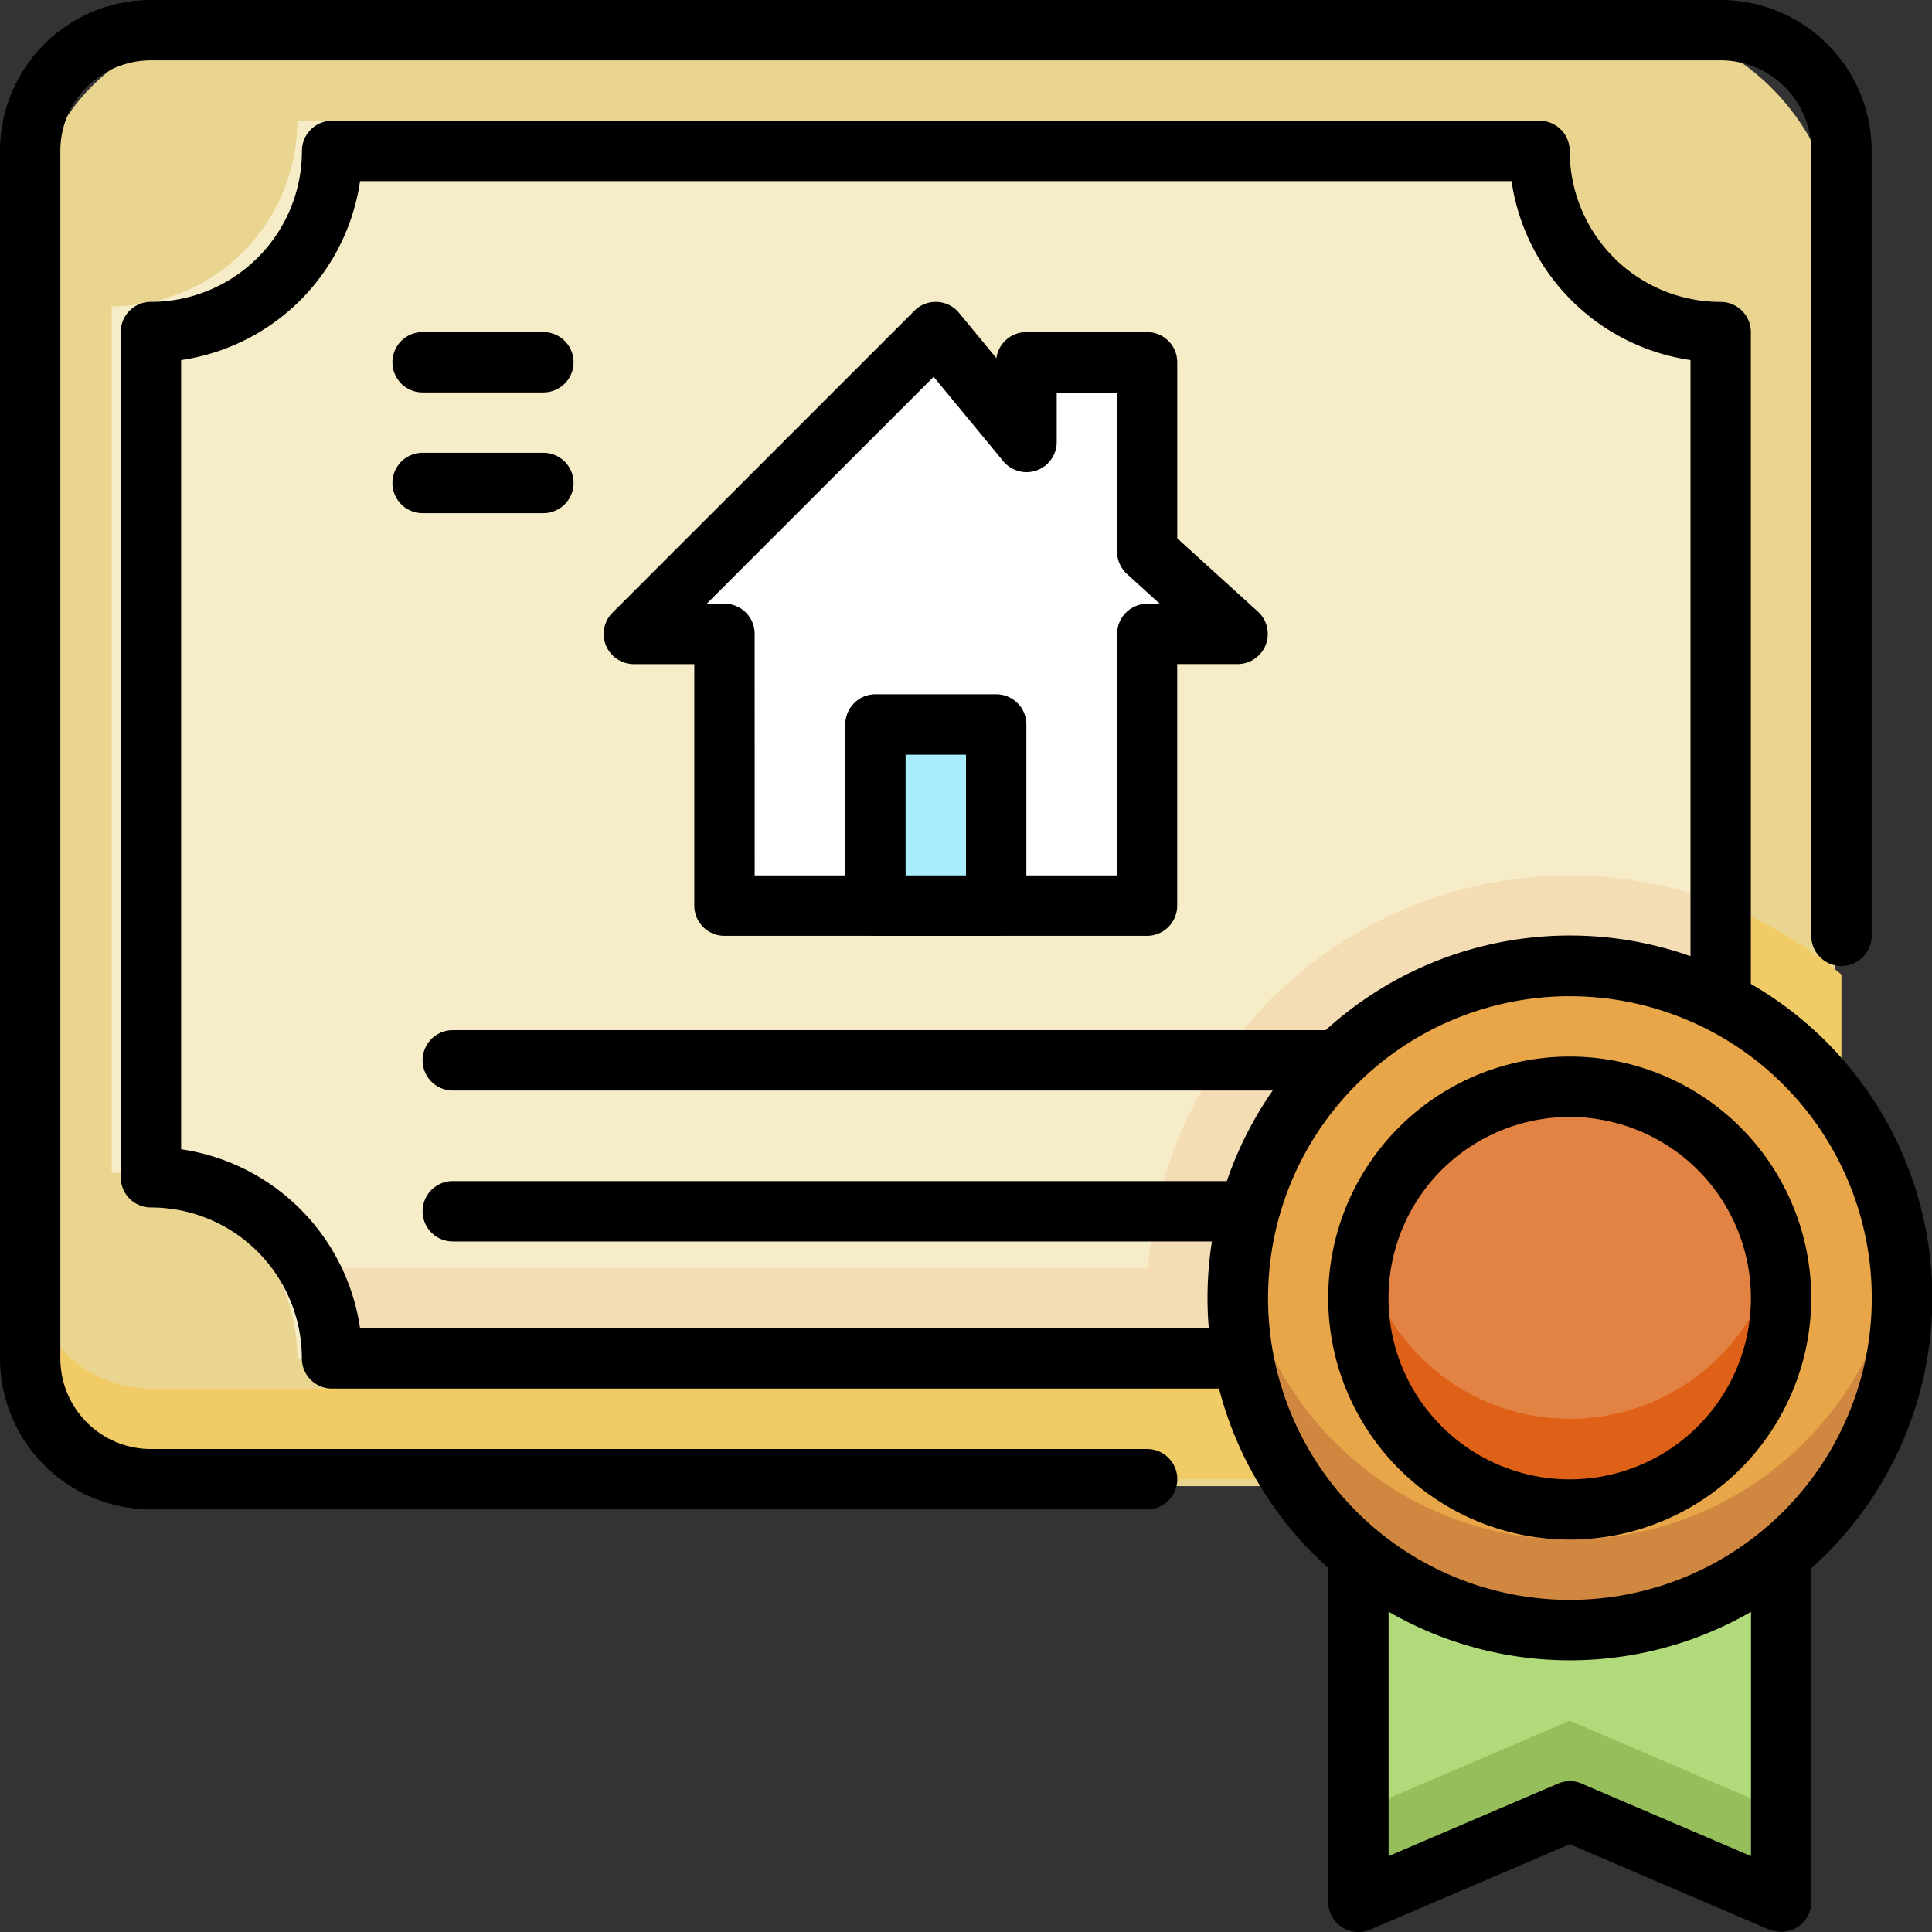
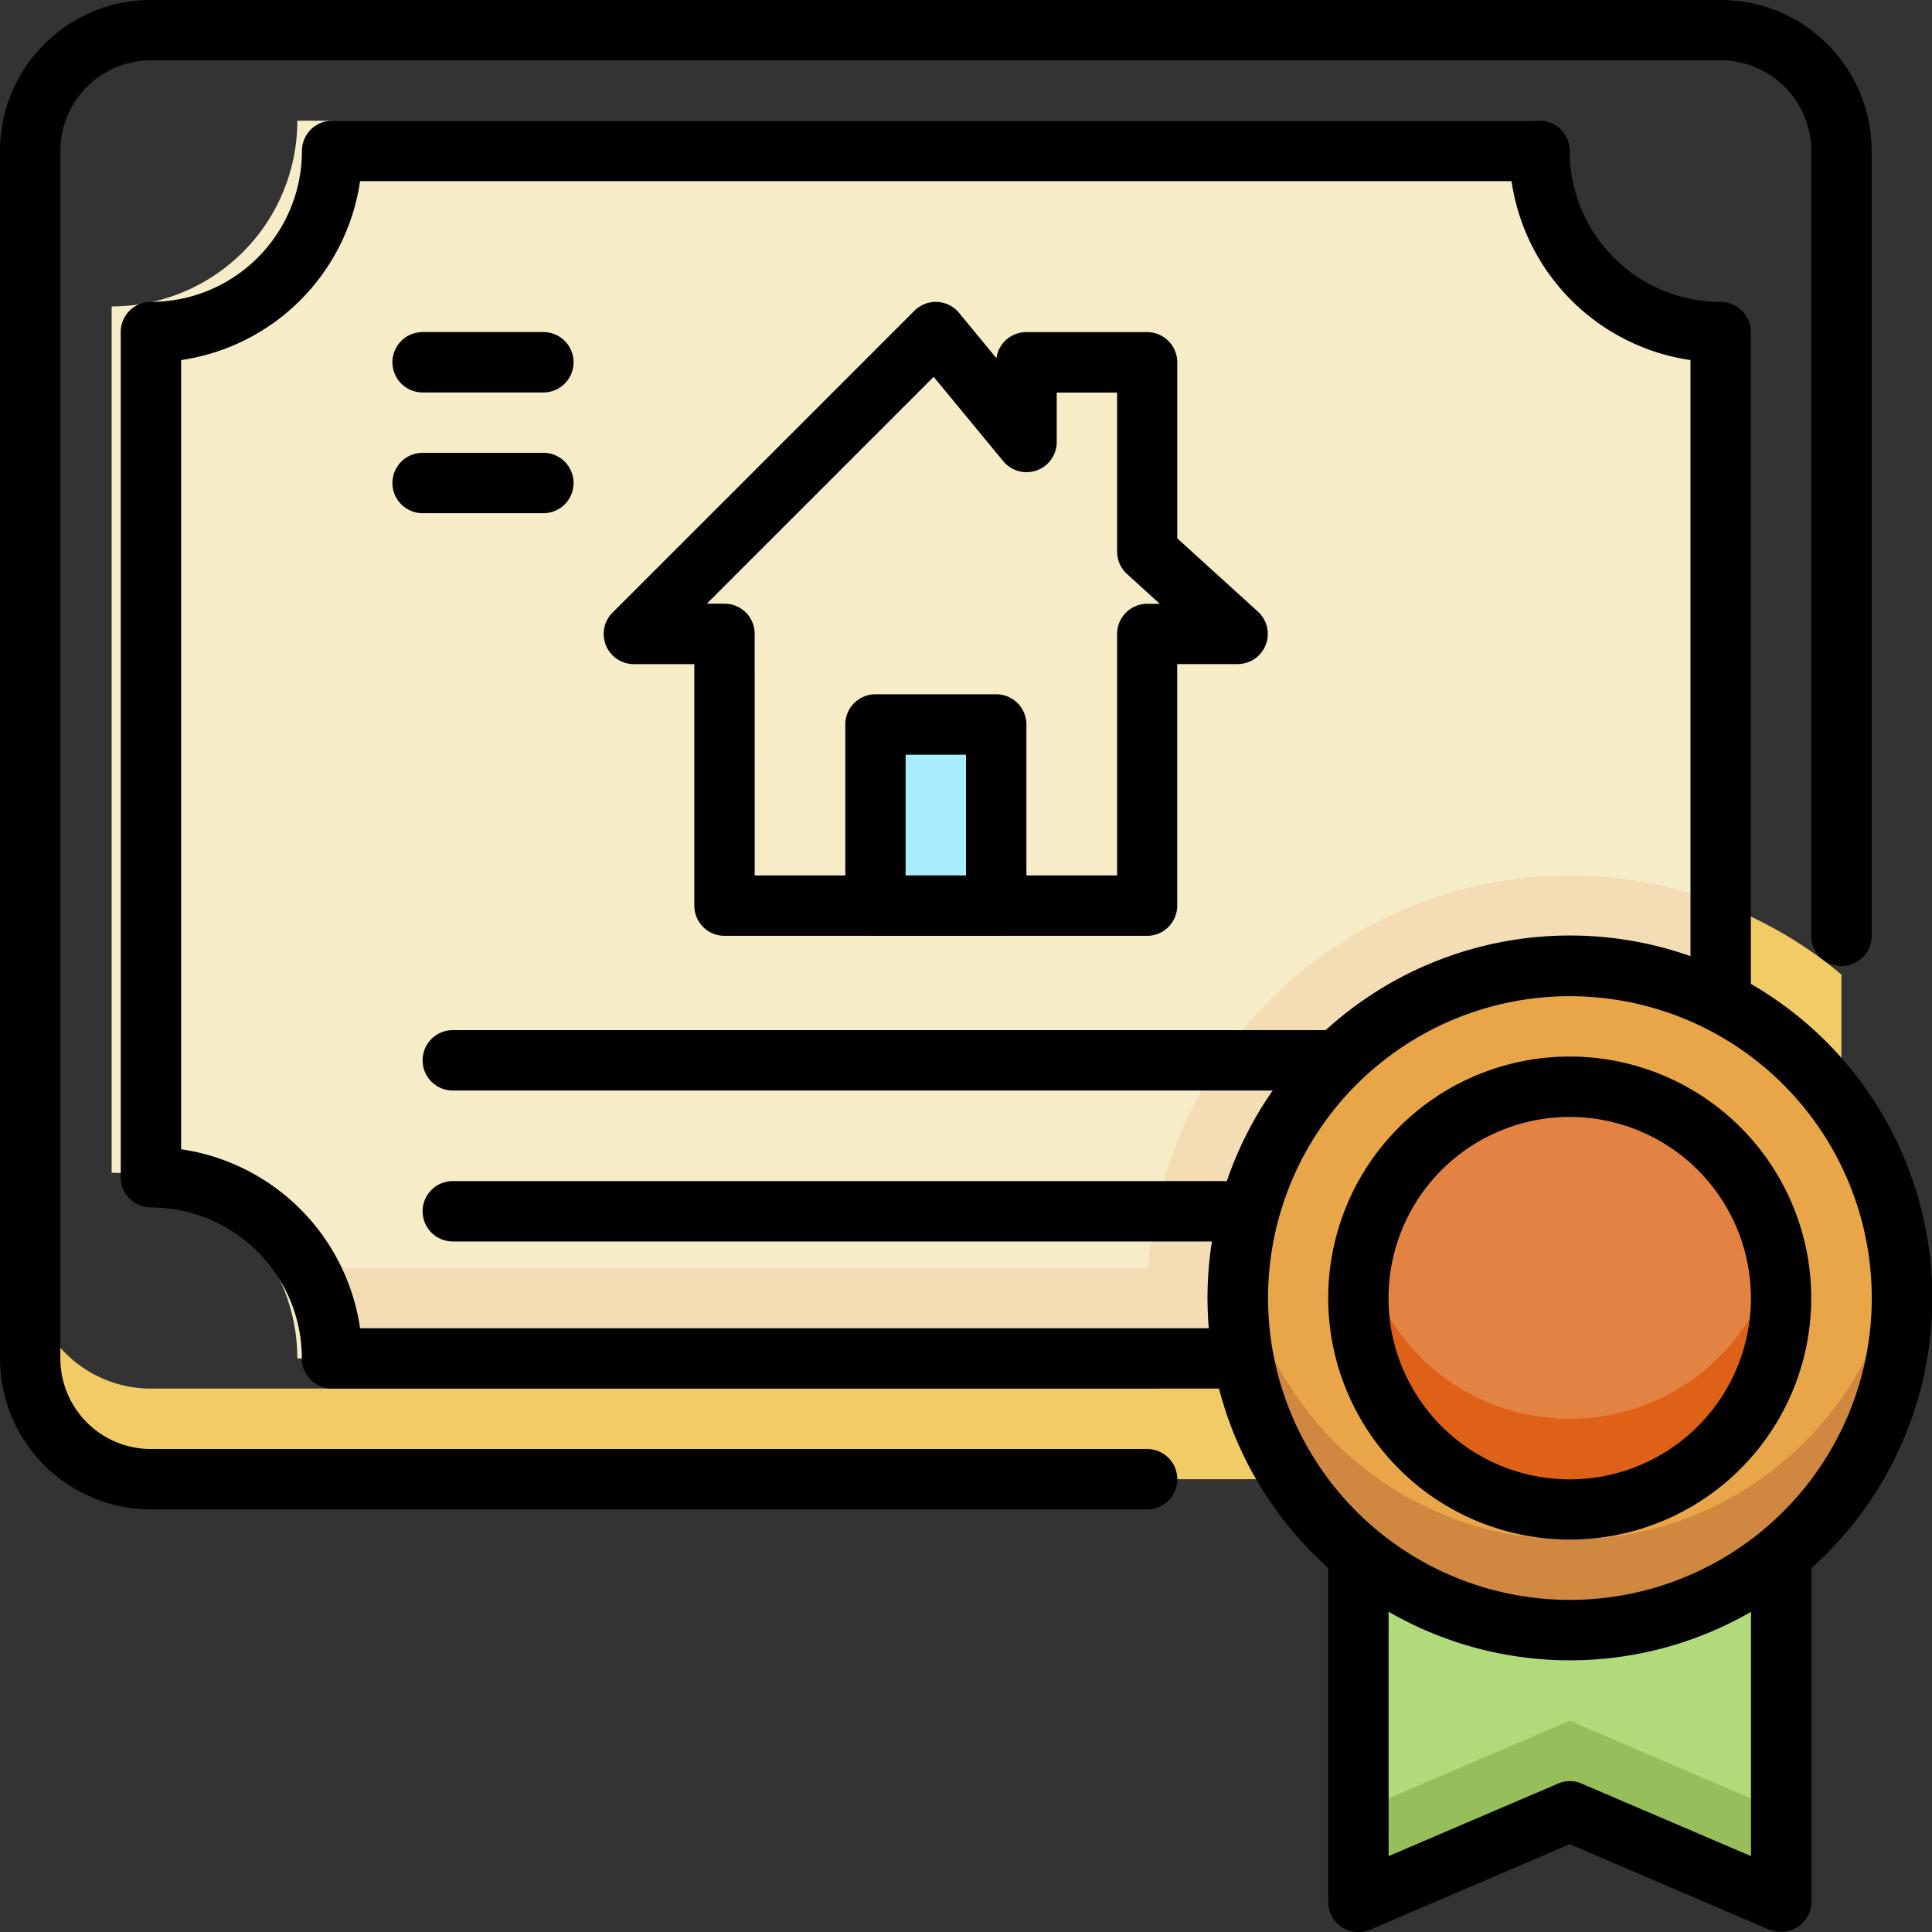
<svg xmlns="http://www.w3.org/2000/svg" id="_11._Certificate" data-name="11. Certificate" width="49.046" height="49.046" viewBox="0 0 49.046 49.046">
  <rect x="0" y="0" width="49.046" height="49.046" fill="#333333" stroke="none" />
-   <rect id="Rectangle_16264" data-name="Rectangle 16264" width="45.713" height="37.006" rx="5" transform="translate(0.871 0.722)" fill="#ead590" />
  <path id="Path_96819" data-name="Path 96819" d="M321.688,234.639v9.744a3.065,3.065,0,0,1-3.065,3.065H305.1a10.729,10.729,0,0,1,16.589-12.809Z" transform="translate(-274.941 -209.898)" fill="#f1cb66" />
  <path id="Path_96820" data-name="Path 96820" d="M50.915,339.065H11.065A3.065,3.065,0,0,1,8,336v2.3a3.065,3.065,0,0,0,3.065,3.065h39.85a3.065,3.065,0,0,0,3.065-3.065V336A3.065,3.065,0,0,1,50.915,339.065Z" transform="translate(-7.234 -303.814)" fill="#f1cb66" />
  <path id="Path_96821" data-name="Path 96821" d="M43.682,38.317H33.719a.766.766,0,0,1,0-1.533h9.962a2.3,2.3,0,0,0,2.3-2.3V29.121a.766.766,0,0,1,1.533,0v5.364a3.832,3.832,0,0,1-3.832,3.832Zm-14.561,0H3.832A3.832,3.832,0,0,1,0,34.485V3.832A3.832,3.832,0,0,1,3.832,0h39.85a3.832,3.832,0,0,1,3.832,3.832V23.757a.766.766,0,0,1-1.533,0V3.832a2.3,2.3,0,0,0-2.3-2.3H3.832a2.3,2.3,0,0,0-2.3,2.3V34.485a2.3,2.3,0,0,0,2.3,2.3H29.121a.766.766,0,1,1,0,1.533Z" />
  <path id="Path_96822" data-name="Path 96822" d="M80.846,44.713V66.707a4.713,4.713,0,0,0-4.713,4.713H44.713A4.713,4.713,0,0,0,40,66.707V44.713A4.713,4.713,0,0,0,44.713,40h31.42A4.713,4.713,0,0,0,80.846,44.713Z" transform="translate(-37.165 -36.935)" fill="#f6edc8" />
  <path id="Path_96823" data-name="Path 96823" d="M318.534,232.708v6.956a4.6,4.6,0,0,0-4.6,4.6h-9.852a10.728,10.728,0,0,1,14.45-11.554Z" transform="translate(-274.852 -209.776)" fill="#f4dcb5" />
  <path id="Path_96824" data-name="Path 96824" d="M113.464,336a4.572,4.572,0,0,0-.615,2.3H82.195a4.572,4.572,0,0,0-.615-2.3Z" transform="translate(-73.765 -303.814)" fill="#f4dcb5" />
  <path id="Path_96825" data-name="Path 96825" d="M68.018,64.186H37.364a.766.766,0,0,1-.766-.766,3.832,3.832,0,0,0-3.832-3.832A.766.766,0,0,1,32,58.822V37.364a.766.766,0,0,1,.766-.766A3.832,3.832,0,0,0,36.6,32.766.766.766,0,0,1,37.364,32H68.018a.766.766,0,0,1,.766.766A3.832,3.832,0,0,0,72.616,36.6a.766.766,0,0,1,.766.766V58.822a.766.766,0,0,1-.766.766,3.832,3.832,0,0,0-3.832,3.832A.766.766,0,0,1,68.018,64.186ZM38.076,62.654h29.23A5.377,5.377,0,0,1,71.85,58.11V38.076a5.377,5.377,0,0,1-4.543-4.543H38.076a5.377,5.377,0,0,1-4.543,4.543V58.11A5.377,5.377,0,0,1,38.076,62.654Z" transform="translate(-28.935 -28.935)" />
  <path id="Path_96826" data-name="Path 96826" d="M137.289,274.533H112.766a.766.766,0,1,1,0-1.533h24.523a.766.766,0,0,1,0,1.533Zm0,3.832H112.766a.766.766,0,0,1,0-1.533h24.523a.766.766,0,0,1,0,1.533Z" transform="translate(-101.271 -246.849)" />
-   <path id="Path_96827" data-name="Path 96827" d="M183.327,95.663h-2.3v6.9H170.3v-6.9H168L175.663,88l2.3,2.787v-2.02h3.065v4.807Z" transform="translate(-151.907 -79.57)" fill="#fff" />
  <path id="Path_96828" data-name="Path 96828" d="M173.788,96.091H163.059a.766.766,0,0,1-.766-.766V89.194H160.76a.766.766,0,0,1-.542-1.309l7.663-7.663a.766.766,0,0,1,1.133.055l.948,1.15a.766.766,0,0,1,.76-.662h3.065a.766.766,0,0,1,.766.766V86L176.6,87.86a.766.766,0,0,1-.515,1.333h-1.533v6.131A.766.766,0,0,1,173.788,96.091Zm-9.962-1.533h9.2V88.428a.766.766,0,0,1,.766-.766h.317l-.832-.757a.766.766,0,0,1-.251-.567V82.3h-1.533v1.254a.766.766,0,0,1-1.357.488L168.369,81.9l-5.759,5.759h.449a.766.766,0,0,1,.766.766Z" transform="translate(-144.667 -72.334)" />
  <rect id="Rectangle_16265" data-name="Rectangle 16265" width="3.048" height="4.354" transform="translate(22.203 18.572)" fill="#a8edfd" />
  <path id="Path_96829" data-name="Path 96829" d="M227.832,190.131h-3.065a.766.766,0,0,1-.766-.766v-4.6a.766.766,0,0,1,.766-.766h3.065a.766.766,0,0,1,.766.766v4.6A.766.766,0,0,1,227.832,190.131Zm-2.3-1.533h1.533v-3.065h-1.533Z" transform="translate(-202.542 -166.374)" />
  <path id="Path_96830" data-name="Path 96830" d="M370.729,344v15.327l-5.364-2.3-5.364,2.3V344Z" transform="translate(-325.515 -311.047)" fill="#b1da7a" />
  <path id="Path_96831" data-name="Path 96831" d="M360,458.3v2.3l5.364-2.3,5.364,2.3v-2.3l-5.364-2.3Z" transform="translate(-325.515 -412.318)" fill="#96bf5b" />
  <path id="Path_96832" data-name="Path 96832" d="M363.193,352.8l-5.063-2.17-5.063,2.17a.766.766,0,0,1-1.068-.7V336.766a.766.766,0,0,1,.766-.766H363.5a.766.766,0,0,1,.766.766v15.327a.766.766,0,0,1-1.068.7Zm-4.761-3.707,4.3,1.841v-13.4h-9.2v13.4l4.3-1.841A.759.759,0,0,1,358.432,349.09Z" transform="translate(-318.281 -303.814)" />
  <ellipse id="Ellipse_2611" data-name="Ellipse 2611" cx="8.49" cy="8.272" rx="8.49" ry="8.272" transform="translate(31.346 24.667)" fill="#e9a648" />
  <path id="Path_96833" data-name="Path 96833" d="M336.427,339.278a8.43,8.43,0,0,1-8.351-7.28,8.43,8.43,0,1,0,16.7,0A8.43,8.43,0,0,1,336.427,339.278Z" transform="translate(-296.578 -300.195)" fill="#d08840" />
  <path id="Path_96834" data-name="Path 96834" d="M329.2,266.392a9.2,9.2,0,1,1,9.2-9.2A9.2,9.2,0,0,1,329.2,266.392Zm0-16.86a7.663,7.663,0,1,0,7.663,7.663A7.663,7.663,0,0,0,329.2,249.533Z" transform="translate(-289.346 -224.243)" />
  <ellipse id="Ellipse_2612" data-name="Ellipse 2612" cx="5.442" cy="5.224" rx="5.442" ry="5.224" transform="translate(34.393 27.714)" fill="#e38343" />
  <path id="Path_96835" data-name="Path 96835" d="M365.362,336.214a5.364,5.364,0,0,1-5.24-4.215,5.364,5.364,0,1,0,10.48,0A5.364,5.364,0,0,1,365.362,336.214Z" transform="translate(-325.512 -300.196)" fill="#df6117" />
  <path id="Path_96836" data-name="Path 96836" d="M133.887,118.654a6.131,6.131,0,1,1,6.131-6.131A6.131,6.131,0,0,1,133.887,118.654Zm0-10.729a4.6,4.6,0,1,0,4.6,4.6A4.6,4.6,0,0,0,133.887,107.925ZM107.832,89.533h-3.065a.766.766,0,1,1,0-1.533h3.065a.766.766,0,0,1,0,1.533Zm0,3.065h-3.065a.766.766,0,1,1,0-1.533h3.065a.766.766,0,0,1,0,1.533Z" transform="translate(-94.038 -79.57)" />
</svg>